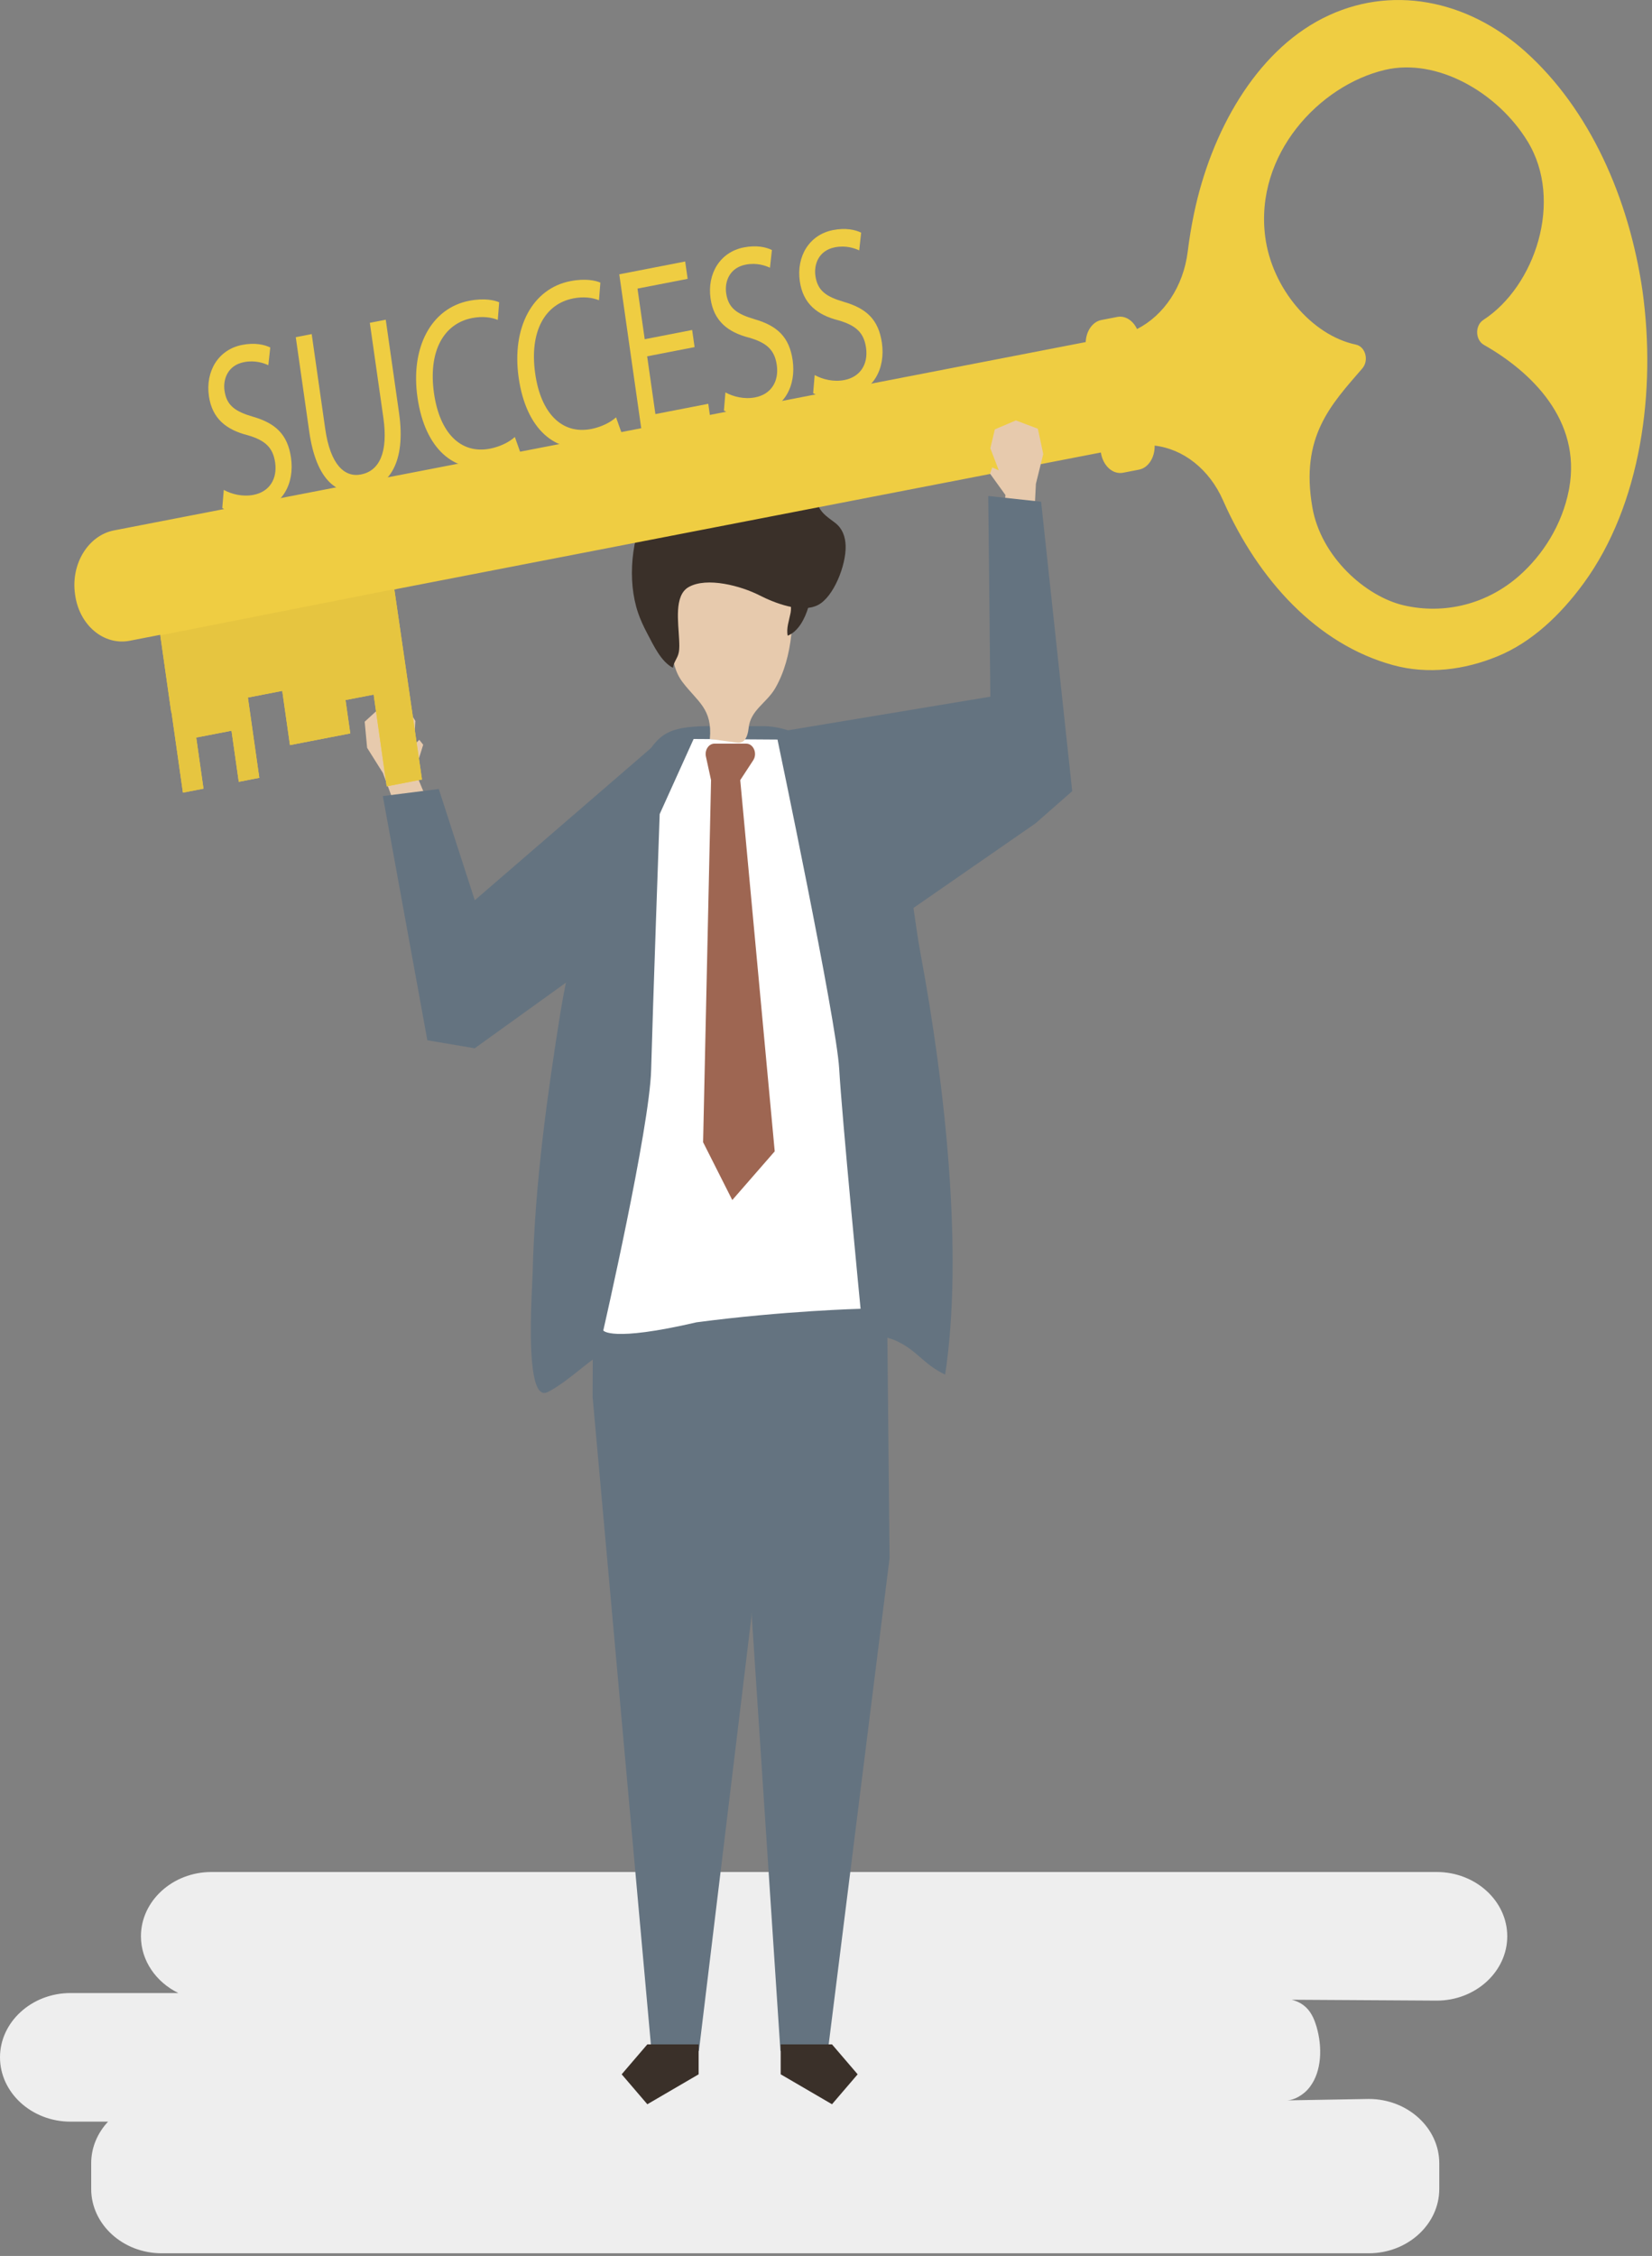
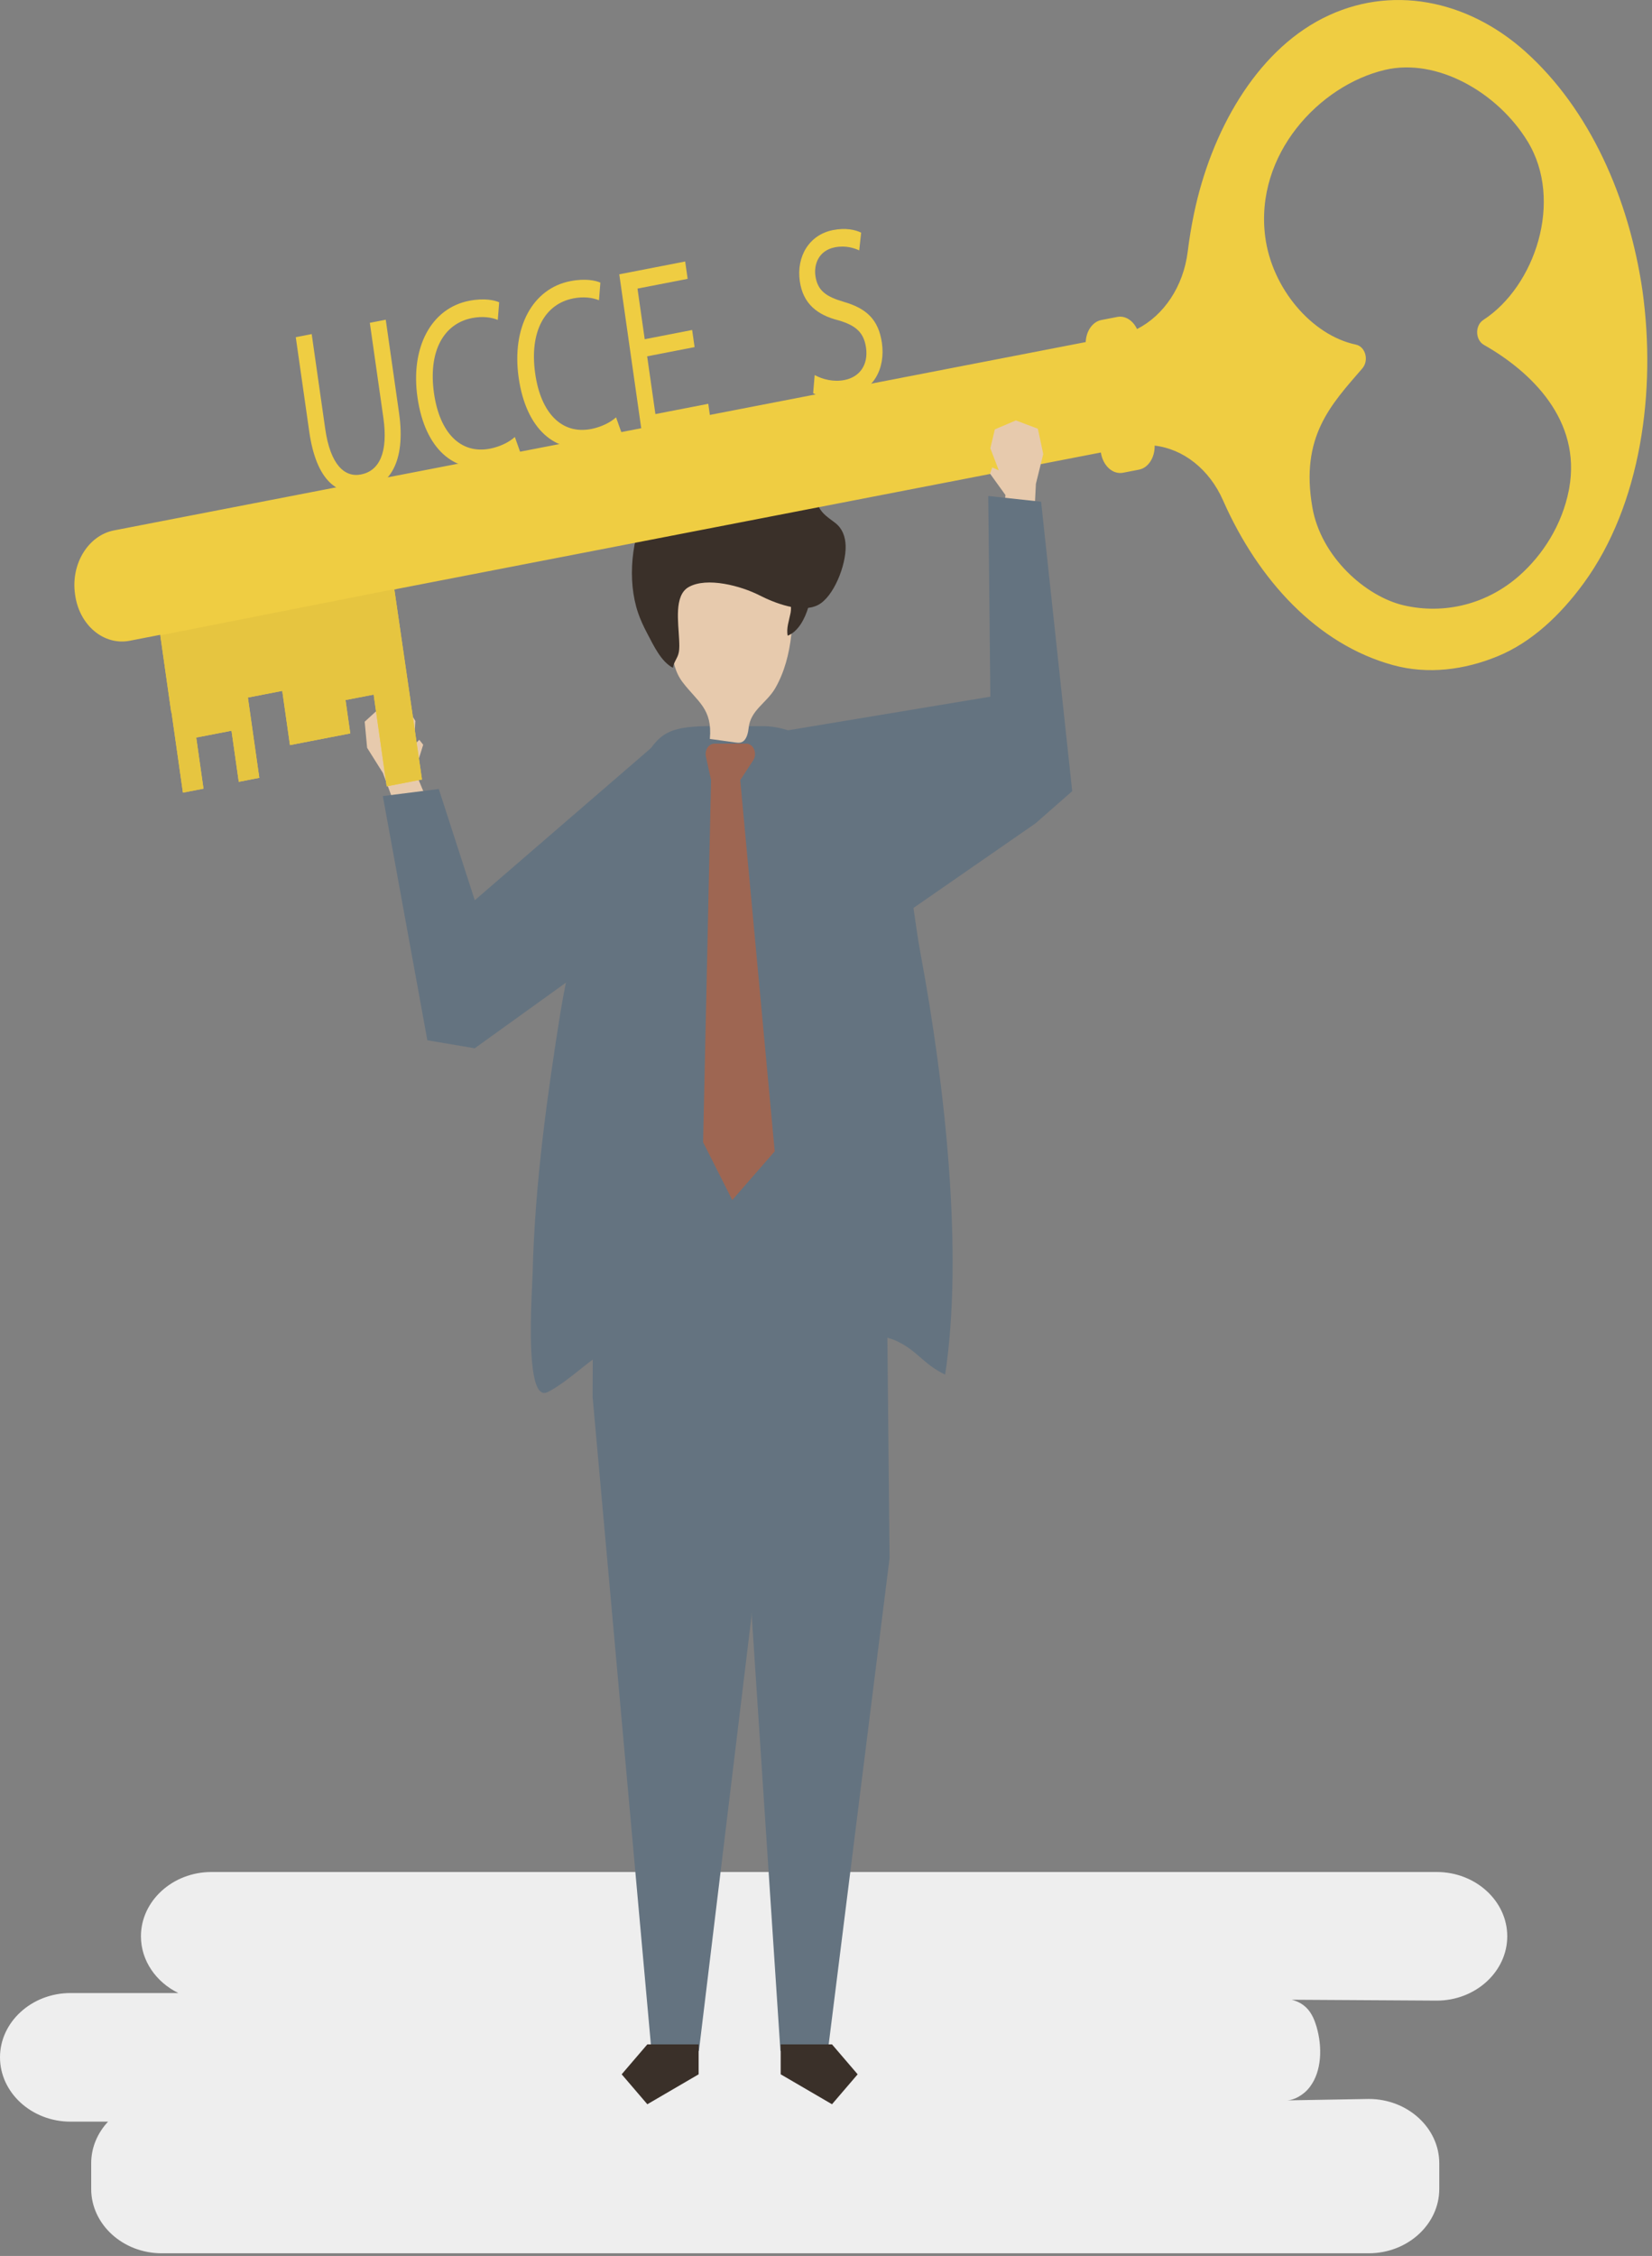
<svg xmlns="http://www.w3.org/2000/svg" width="178" height="243" viewBox="0 0 178 243" fill="none">
  <rect x="0" y="0" width="178" height="243" fill="#808080" stroke="none" />
  <path d="M147.485 242.713H17.419C13.243 242.713 9.826 239.596 9.826 235.787V233.016C9.826 231.309 10.513 229.743 11.644 228.534H7.593C3.417 228.534 0 225.417 0 221.606C0 217.798 3.417 214.681 7.593 214.681H19.22C16.825 213.511 15.186 211.208 15.186 208.568C15.186 204.759 18.603 201.643 22.779 201.643H154.811C158.986 201.643 162.404 204.759 162.404 208.568C162.404 212.379 158.986 215.496 154.811 215.496L139.178 215.402C140.796 215.819 141.45 216.924 141.858 218.321C142.487 220.474 142.43 223.074 141.143 224.784C140.427 225.734 139.368 226.218 138.692 226.243L147.485 226.089C151.661 226.089 155.079 229.206 155.079 233.016V235.787C155.079 239.596 151.661 242.713 147.485 242.713Z" fill="#EEEEEE" />
  <path d="M57.231 141.013C57.122 144.792 57.192 149.847 58.553 150.036C58.807 150.071 59.053 149.939 59.277 149.812C61.643 148.468 63.33 146.568 65.662 145.269C68.107 143.909 70.885 143.197 73.6 142.705C77.65 141.948 81.766 141.494 85.842 141.452C89.345 141.416 92.987 143.284 96.299 144.311C98.814 145.371 99.383 146.901 101.837 148.064C103.802 135.138 101.887 117.202 99.182 102.685C98.126 97.018 98.15 91.413 94.612 87.078C91.446 83.198 87.365 78.015 81.827 78.223C68.963 78.223 71.658 77.046 64.576 92.439C62.987 95.893 60.983 105.315 60.389 109.04C59.672 113.522 59.011 117.983 58.49 122.433C57.913 127.361 57.507 132.275 57.389 137.159C57.376 137.699 57.283 139.209 57.231 141.013Z" fill="#647380" />
  <path d="M95.441 126.673L95.849 167.84L89.201 220.919H84.089L80.86 171.943L73.865 122.966L95.441 126.673Z" fill="#647380" />
  <path d="M63.954 126.673L63.853 150.49L70.194 220.919H75.306L80.965 174.154L85.53 122.966L63.954 126.673Z" fill="#647380" />
  <path d="M75.277 220.21H69.749L66.985 223.435L69.749 226.66L75.277 223.435V220.21H84.118V223.435L89.646 226.66L92.41 223.435L89.646 220.21H84.118H75.277Z" fill="#3A3029" />
  <path d="M46.004 86.163L44.713 83.069L45.599 80.217L45.177 79.69L44.6 80.271L44.755 77.657L43.693 75.93L41.268 75.936L39.295 77.738L39.555 80.547L41.256 83.258L42.867 87.583L46.004 86.163Z" fill="#E7CAAD" />
  <path d="M47.278 84.987L51.156 96.972L70.214 80.516L63.498 104.035L51.149 112.917L46.046 112.054L41.249 85.749L47.278 84.987Z" fill="#647380" />
-   <path d="M74.737 79.601L83.773 79.662C83.773 79.662 90.127 109.911 90.421 115.122C90.709 120.236 92.725 140.976 92.725 140.976C92.725 140.976 84.507 141.184 75.038 142.435C65.781 144.585 65.003 143.312 65.003 143.312C65.003 143.312 69.995 121.516 70.159 115.253C70.328 108.848 71.079 87.692 71.079 87.692L74.737 79.601Z" fill="white" />
  <path d="M76.992 80.099H80.393C81.187 80.099 81.637 81.161 81.155 81.897L79.759 84.032L83.474 124.018L78.902 129.263L75.758 123.035L76.615 84.032L76.062 81.495C75.908 80.787 76.366 80.099 76.992 80.099Z" fill="#9E6652" />
  <path d="M80.18 79.763C80.099 79.845 80.005 79.91 79.897 79.951C79.683 80.034 79.45 80.003 79.226 79.973C78.312 79.846 77.398 79.72 76.484 79.594C76.785 76.328 75.15 75.59 73.555 73.49C71.94 71.36 72.437 68.49 72.528 65.884C72.554 65.159 72.584 64.411 72.847 63.752C73.308 62.597 74.383 61.96 75.426 61.581C78.088 60.616 81.132 60.854 83.475 62.614C84.099 63.083 84.681 63.671 85.019 64.442C85.54 65.63 85.408 67.048 85.263 68.372C85.039 70.407 84.523 72.405 83.537 74.12C82.618 75.718 80.867 76.483 80.666 78.4C80.614 78.896 80.486 79.453 80.18 79.763Z" fill="#E7CAAD" />
-   <path d="M85.186 66.007C85.03 66.828 84.702 67.658 84.873 68.474C85.99 68.032 86.72 66.698 87.116 65.343C87.295 64.729 87.425 64.079 87.38 63.428C87.335 62.779 87.093 62.126 86.654 61.758C86.04 61.246 84.939 61.447 84.764 62.376C84.587 63.313 85.42 64.772 85.186 66.007Z" fill="#3A3029" />
+   <path d="M85.186 66.007C85.03 66.828 84.702 67.658 84.873 68.474C85.99 68.032 86.72 66.698 87.116 65.343C87.295 64.729 87.425 64.079 87.38 63.428C87.335 62.779 87.093 62.126 86.654 61.758C86.04 61.246 84.939 61.447 84.764 62.376C84.587 63.313 85.42 64.772 85.186 66.007" fill="#3A3029" />
  <path d="M91.116 58.799C91.09 57.815 90.769 56.937 90.016 56.343C89.367 55.832 88.618 55.407 88.224 54.594C87.918 53.963 87.873 53.182 87.57 52.549C87.02 51.402 85.828 51.065 84.791 50.676C82.197 49.704 80.8 48.582 78.053 49.826C76.099 50.711 73.575 50.83 71.762 52.12C71.005 52.659 70.361 53.525 69.832 54.49C68 57.831 67.561 62.53 68.753 66.016C69.02 66.796 69.36 67.513 69.722 68.2C70.448 69.574 71.225 71.264 72.509 71.936C72.59 71.289 73.003 70.932 73.132 70.296C73.225 69.838 73.194 69.359 73.174 68.887C73.095 67.055 72.613 64.157 74.181 63.248C76.165 62.099 79.885 63.136 81.795 64.108C83.485 64.969 86.338 66.089 88.14 65.167C89.812 64.311 91.173 60.899 91.116 58.799Z" fill="#3A3029" />
  <path d="M159.829 34.46C158.909 35.056 158.946 36.615 159.892 37.151C165.001 40.051 170.402 45.264 169.077 52.606C169.064 52.673 169.052 52.74 169.039 52.807C168.301 56.561 166.229 59.767 163.729 61.984C160.222 65.097 155.629 66.21 151.28 65.211C147.162 64.266 142.327 59.991 141.402 54.64C140.085 47.025 143.409 43.597 146.781 39.692C147.53 38.827 147.131 37.339 146.095 37.12C141.371 36.127 137.047 31.093 136.324 25.497C135.178 16.628 142.169 9.186 149.234 7.526C154.814 6.215 161.353 9.928 164.594 15.227C168.507 21.628 165.38 30.859 159.829 34.46ZM164.347 5.554C158.114 -0.029 149.811 -1.736 142.524 1.97C135.254 5.667 130.488 14.231 128.658 22.977C128.373 24.338 128.145 25.716 127.974 27.105C127.51 30.859 125.399 33.978 122.512 35.444C122.08 34.524 121.247 33.972 120.385 34.139L118.666 34.472C117.712 34.658 117.035 35.663 116.982 36.847C88.456 42.373 12.288 57.131 12.288 57.131C9.503 57.671 7.621 60.743 8.083 63.992L8.1 64.111C8.562 67.361 11.195 69.558 13.98 69.018C13.98 69.018 15.155 68.79 17.264 68.381L18.453 76.736L18.481 76.731L19.711 85.379L21.925 84.95L21.142 79.446L24.944 78.71L25.727 84.213L27.94 83.784L26.71 75.136L30.412 74.419L31.243 80.259L37.74 79L37.228 75.406L40.26 74.819L41.667 84.702L45.468 83.965L42.491 63.493C67.152 58.714 101.463 52.065 118.616 48.741C118.833 50.162 119.897 51.136 121.007 50.921L122.726 50.588C123.737 50.392 124.437 49.276 124.412 47.999C127.505 48.363 130.299 50.541 131.775 53.886C131.785 53.909 131.796 53.933 131.806 53.956C135.597 62.506 141.937 69.402 150.079 71.639C153.842 72.673 157.787 72.168 161.401 70.676C165.035 69.176 168.115 66.262 170.597 62.881C176.836 54.383 178.472 42.082 176.975 31.32C175.523 21.346 171.299 11.781 164.347 5.554Z" fill="#EFCD42" />
  <path d="M108.036 56.724L108.334 53.321L106.67 51.012L106.91 50.352L107.618 50.664L106.707 48.286L107.193 46.249L109.458 45.287L111.828 46.181L112.409 48.907L111.616 52.117L111.381 56.797L108.036 56.724Z" fill="#E7CAAD" />
  <path d="M106.483 53.425L106.709 75.042L83.793 78.849L97.192 98.654L111.584 88.68L115.528 85.222L112.177 54.042L106.483 53.425Z" fill="#647380" />
-   <path d="M24.112 52.769C24.96 53.236 26.145 53.532 27.316 53.305C29.052 52.967 29.894 51.567 29.646 49.826C29.416 48.214 28.582 47.428 26.679 46.877C24.391 46.296 22.856 45.094 22.509 42.663C22.125 39.973 23.538 37.649 26.093 37.151C27.439 36.89 28.473 37.111 29.12 37.432L28.911 39.34C28.439 39.116 27.488 38.775 26.298 39.006C24.503 39.354 24.021 40.895 24.189 42.073C24.419 43.686 25.332 44.324 27.278 44.893C29.663 45.587 30.995 46.775 31.356 49.31C31.736 51.972 30.563 54.568 27.461 55.17C26.193 55.417 24.739 55.2 23.949 54.722L24.112 52.769Z" fill="#EFCD42" />
  <path d="M33.585 35.986L35.043 46.2C35.594 50.066 37.135 51.45 38.891 51.109C40.841 50.73 41.849 48.798 41.304 44.983L39.847 34.77L41.564 34.437L42.999 44.496C43.755 49.795 41.94 52.384 39.091 52.938C36.399 53.461 34.082 51.832 33.319 46.482L31.869 36.319L33.585 35.986Z" fill="#EFCD42" />
  <path d="M56.078 48.769C55.512 49.3 54.322 49.952 52.722 50.263C49.016 50.983 45.788 48.453 44.981 42.796C44.21 37.395 46.477 33.192 50.554 32.4C52.193 32.081 53.292 32.341 53.785 32.56L53.635 34.457C52.932 34.174 51.972 34.044 50.879 34.257C47.797 34.855 46.118 37.839 46.764 42.369C47.367 46.594 49.608 48.947 52.807 48.326C53.84 48.125 54.853 47.639 55.474 47.071L56.078 48.769Z" fill="#EFCD42" />
  <path d="M66.981 46.651C66.416 47.182 65.226 47.834 63.626 48.145C59.92 48.865 56.692 46.335 55.885 40.679C55.114 35.275 57.381 31.074 61.458 30.282C63.097 29.963 64.196 30.223 64.689 30.442L64.538 32.339C63.836 32.056 62.876 31.927 61.783 32.139C58.701 32.738 57.022 35.721 57.668 40.251C58.271 44.476 60.511 46.829 63.711 46.208C64.745 46.007 65.758 45.52 66.378 44.953L66.981 46.651Z" fill="#EFCD42" />
  <path d="M74.841 37.388L69.73 38.381L70.618 44.603L76.314 43.495L76.581 45.364L69.187 46.801L66.726 29.547L73.826 28.167L74.093 30.035L68.689 31.086L69.467 36.538L74.578 35.545L74.841 37.388Z" fill="#EFCD42" />
-   <path d="M78.163 42.269C79.012 42.734 80.197 43.03 81.367 42.803C83.103 42.467 83.946 41.066 83.698 39.325C83.468 37.712 82.634 36.928 80.731 36.376C78.442 35.794 76.908 34.593 76.561 32.162C76.177 29.473 77.59 27.148 80.145 26.65C81.491 26.389 82.525 26.608 83.172 26.931L82.963 28.839C82.49 28.616 81.539 28.274 80.35 28.505C78.555 28.854 78.073 30.394 78.241 31.572C78.471 33.184 79.384 33.824 81.33 34.393C83.714 35.087 85.046 36.273 85.408 38.808C85.788 41.471 84.615 44.066 81.513 44.67C80.245 44.916 78.791 44.699 78.001 44.221L78.163 42.269Z" fill="#EFCD42" />
  <path d="M87.779 40.399C88.628 40.866 89.813 41.162 90.983 40.935C92.719 40.597 93.562 39.198 93.314 37.457C93.084 35.844 92.25 35.06 90.347 34.507C88.059 33.926 86.524 32.725 86.177 30.292C85.793 27.605 87.206 25.278 89.761 24.782C91.107 24.521 92.141 24.74 92.788 25.061L92.579 26.971C92.106 26.748 91.155 26.406 89.966 26.637C88.171 26.985 87.689 28.526 87.857 29.704C88.087 31.316 89 31.953 90.946 32.523C93.331 33.217 94.663 34.405 95.024 36.94C95.404 39.602 94.231 42.198 91.129 42.801C89.861 43.047 88.407 42.83 87.617 42.352L87.779 40.399Z" fill="#EFCD42" />
  <path d="M17.33 68.425L17.278 68.48L18.453 76.736L18.48 76.731L19.711 85.379L21.925 84.95L21.142 79.446L24.943 78.71L25.727 84.213L27.94 83.784L26.71 75.136L30.412 74.419L31.243 80.259L37.74 79L37.228 75.406L40.26 74.819L41.667 84.702L45.468 83.965L42.49 63.493C42.57 63.478 42.65 63.462 42.729 63.447L42.7 63.422L17.33 68.425Z" fill="#E6C540" />
</svg>